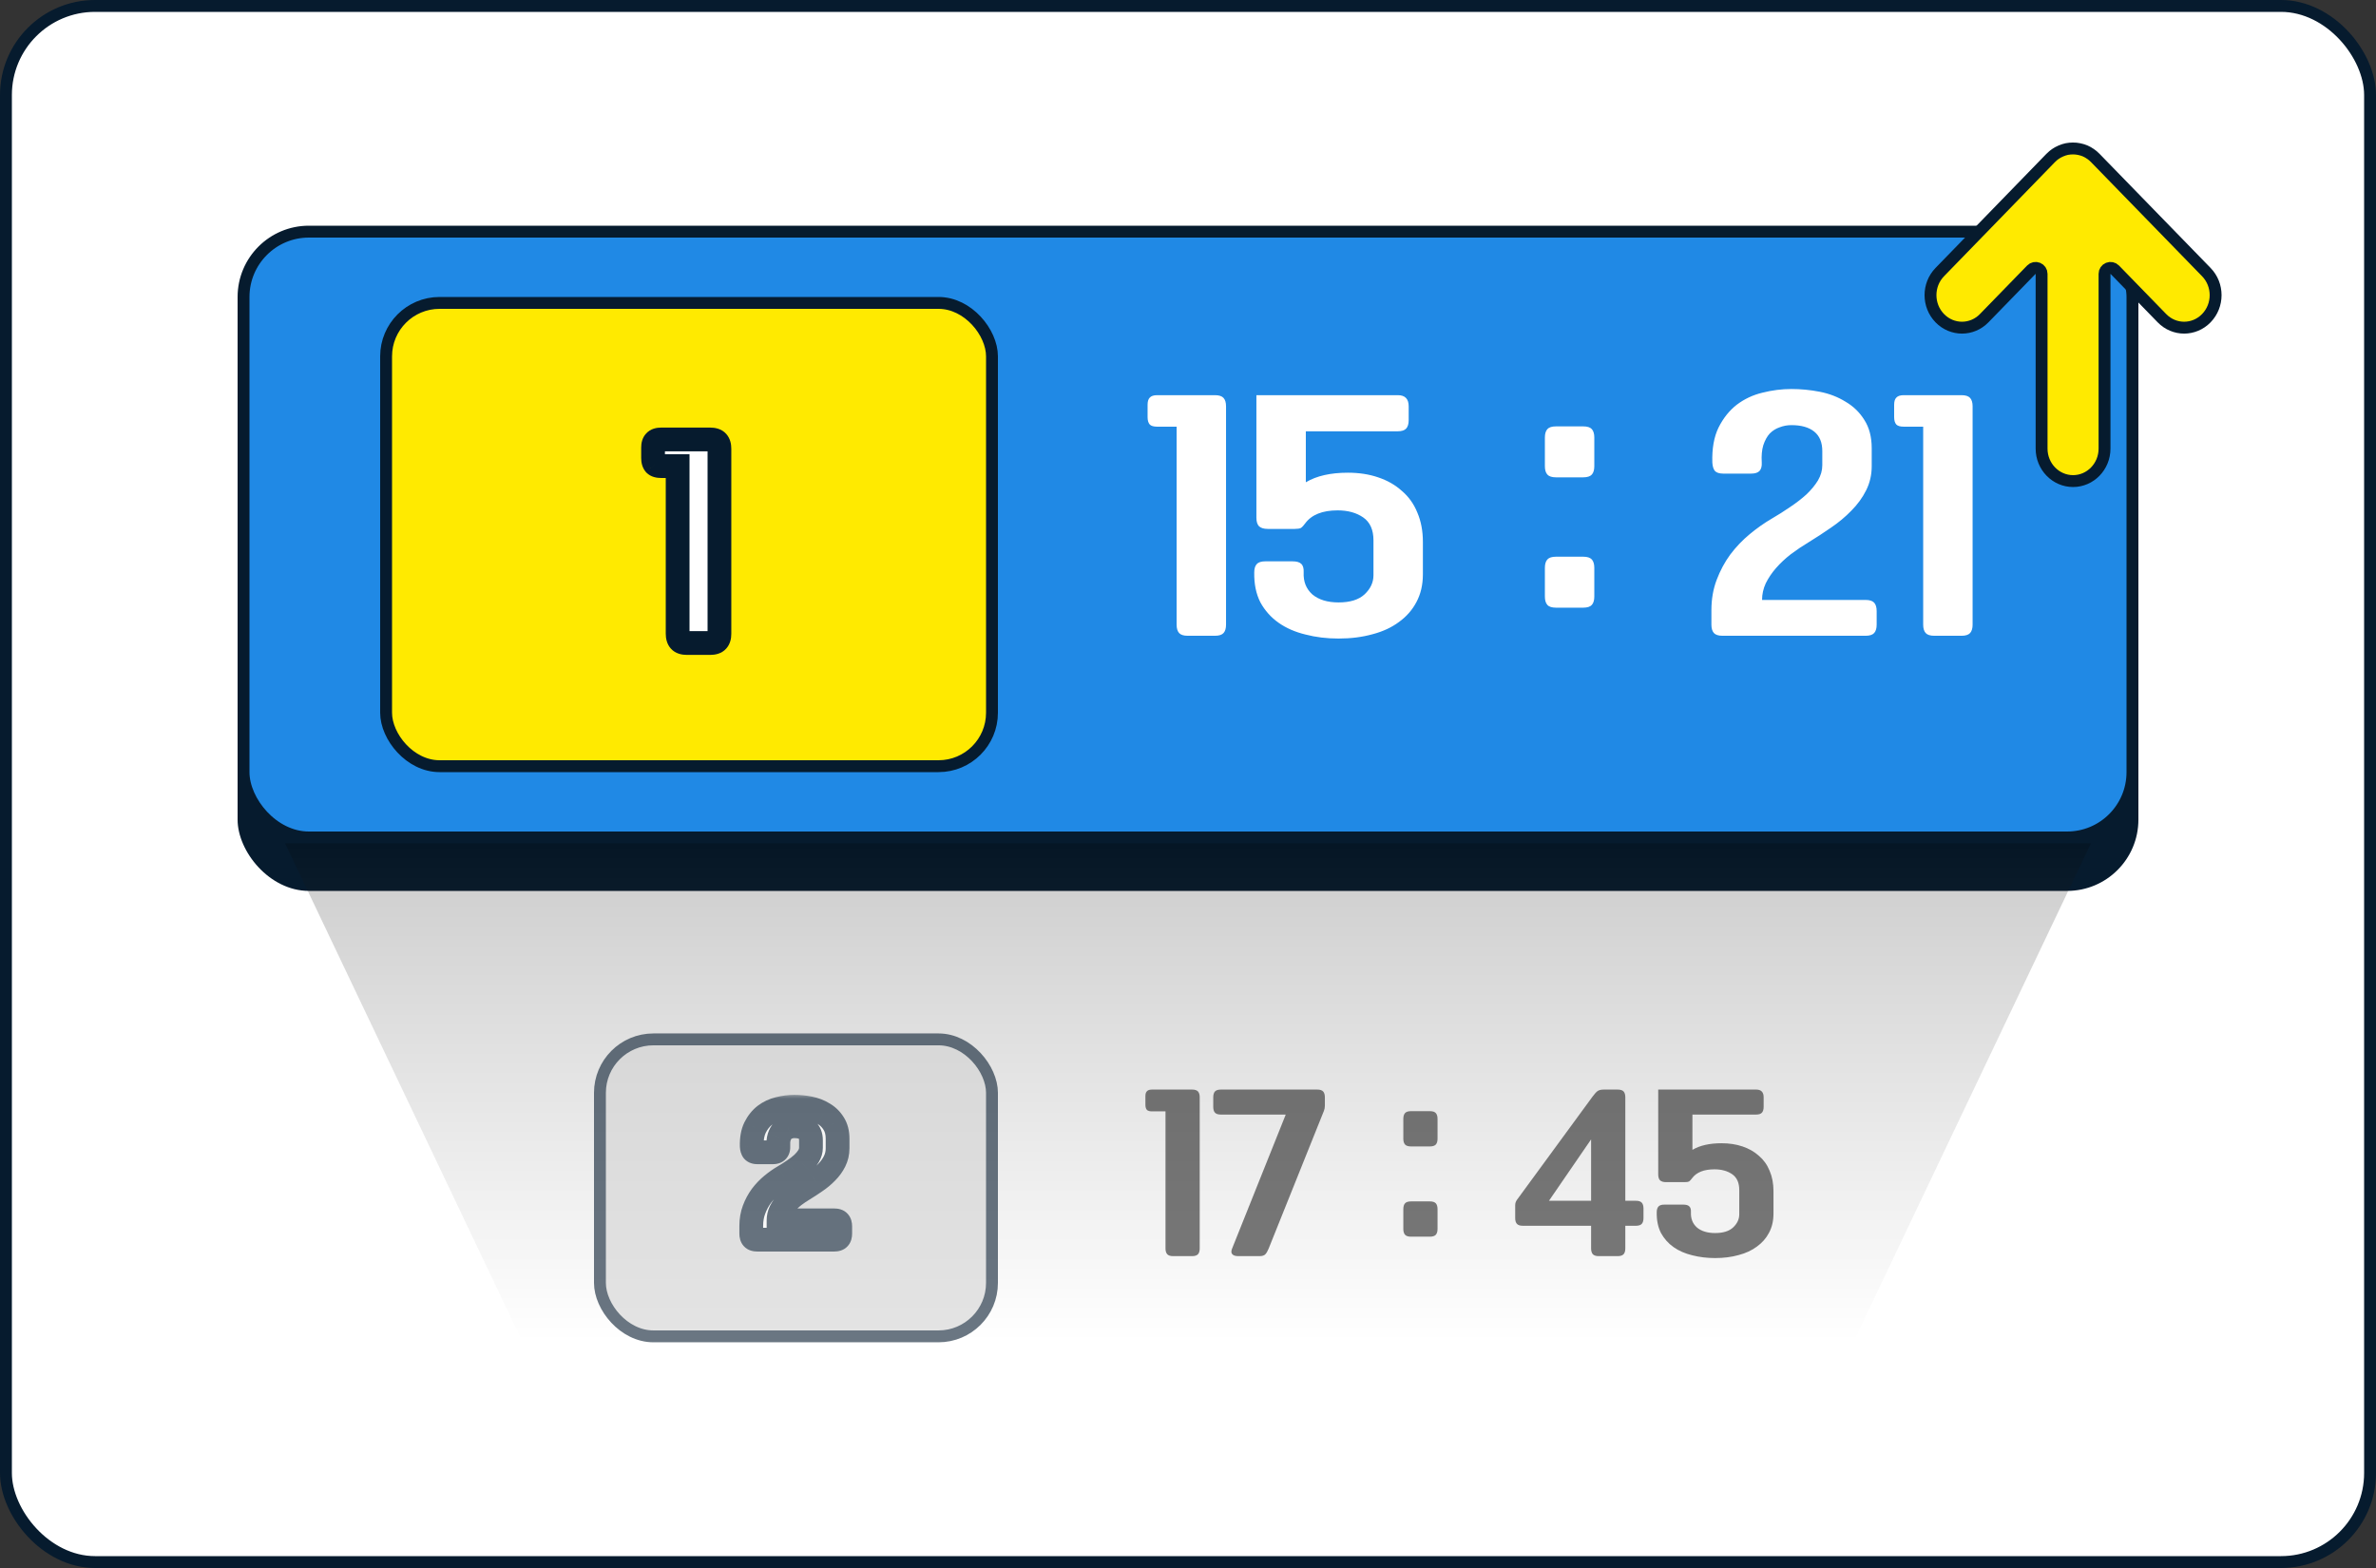
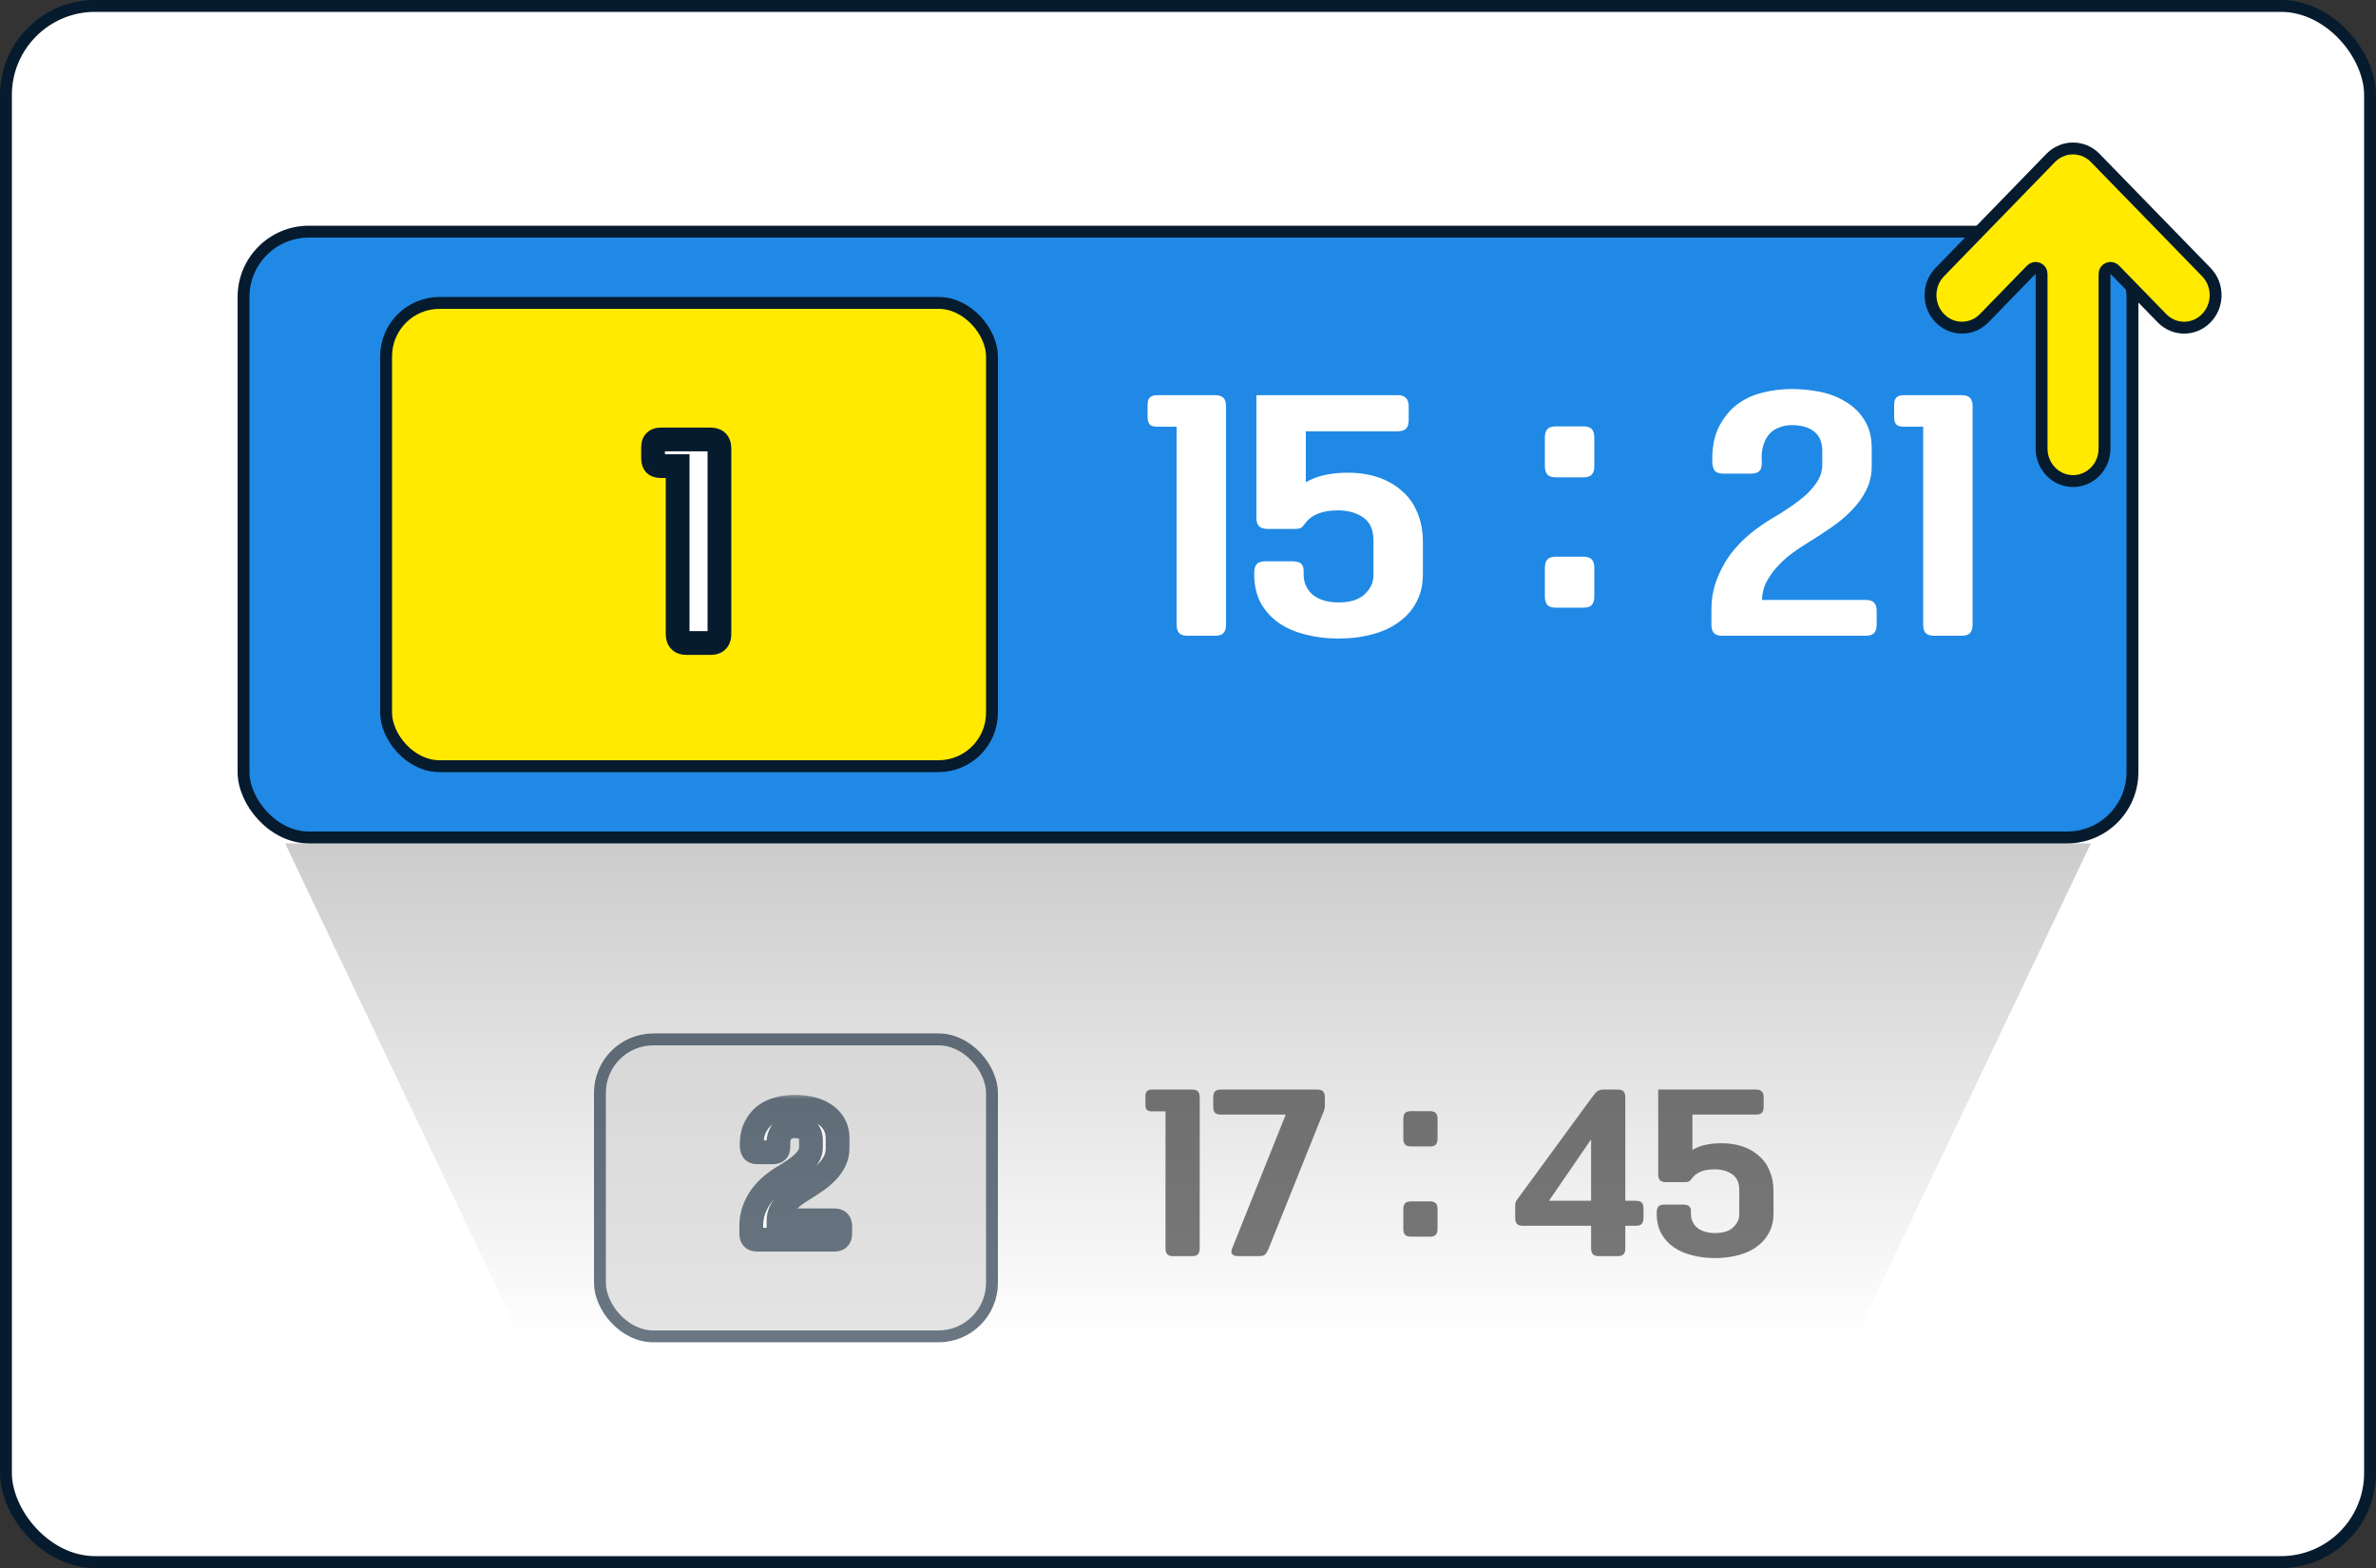
<svg xmlns="http://www.w3.org/2000/svg" width="200" height="132" viewBox="0 0 200 132" fill="none">
  <rect x="0" y="0" width="200" height="132" fill="#333333" stroke="none" />
  <rect x="0.5" y="0.5" width="199" height="131" rx="7.5" fill="white" stroke="#061B2E" />
-   <rect x="20" y="23" width="160" height="52" rx="6" fill="#061B2E" />
  <rect x="20.5" y="19.5" width="159" height="51" rx="5.5" fill="#2089E5" stroke="#061B2E" />
  <path opacity="0.2" d="M24 70.999H176L156 113H44L24 70.999Z" fill="url(#paint0_linear_1229_38028)" />
  <g opacity="0.6">
    <path d="M96.414 92.281C96.414 92.09 96.456 91.951 96.54 91.868C96.624 91.772 96.768 91.724 96.972 91.724H100.338C100.578 91.724 100.746 91.778 100.842 91.885C100.938 91.993 100.986 92.156 100.986 92.371V105.098C100.986 105.314 100.938 105.476 100.842 105.584C100.746 105.692 100.578 105.746 100.338 105.746H98.754C98.514 105.746 98.346 105.692 98.25 105.584C98.154 105.476 98.106 105.314 98.106 105.098V93.559H96.972C96.768 93.559 96.624 93.517 96.54 93.433C96.456 93.338 96.414 93.194 96.414 93.001V92.281ZM110.873 91.724C111.113 91.724 111.281 91.778 111.377 91.885C111.473 91.993 111.521 92.156 111.521 92.371V93.091C111.521 93.248 111.491 93.397 111.431 93.541L106.787 105.116C106.703 105.32 106.613 105.476 106.517 105.584C106.421 105.692 106.253 105.746 106.013 105.746H104.231C103.991 105.746 103.823 105.692 103.727 105.584C103.631 105.476 103.625 105.32 103.709 105.116L108.227 93.829H102.773C102.533 93.829 102.365 93.775 102.269 93.668C102.173 93.559 102.125 93.397 102.125 93.181V92.371C102.125 92.156 102.173 91.993 102.269 91.885C102.365 91.778 102.533 91.724 102.773 91.724H110.873ZM118.773 104.108C118.533 104.108 118.365 104.054 118.269 103.946C118.173 103.838 118.125 103.676 118.125 103.46V101.786C118.125 101.57 118.173 101.408 118.269 101.3C118.365 101.192 118.533 101.138 118.773 101.138H120.357C120.597 101.138 120.765 101.192 120.861 101.3C120.957 101.408 121.005 101.57 121.005 101.786V103.46C121.005 103.676 120.957 103.838 120.861 103.946C120.765 104.054 120.597 104.108 120.357 104.108H118.773ZM118.773 96.511C118.533 96.511 118.365 96.457 118.269 96.35C118.173 96.242 118.125 96.079 118.125 95.864V94.189C118.125 93.974 118.173 93.811 118.269 93.704C118.365 93.596 118.533 93.541 118.773 93.541H120.357C120.597 93.541 120.765 93.596 120.861 93.704C120.957 93.811 121.005 93.974 121.005 94.189V95.864C121.005 96.079 120.957 96.242 120.861 96.35C120.765 96.457 120.597 96.511 120.357 96.511H118.773ZM133.931 95.918L130.385 101.084H133.931V95.918ZM136.811 105.098C136.811 105.314 136.763 105.476 136.667 105.584C136.571 105.692 136.403 105.746 136.163 105.746H134.579C134.339 105.746 134.171 105.692 134.075 105.584C133.979 105.476 133.931 105.314 133.931 105.098V103.19H128.189C127.949 103.19 127.781 103.136 127.685 103.028C127.589 102.92 127.541 102.758 127.541 102.542V101.462C127.541 101.294 127.589 101.144 127.685 101.012L134.039 92.335C134.207 92.108 134.345 91.951 134.453 91.868C134.573 91.772 134.753 91.724 134.993 91.724H136.163C136.403 91.724 136.571 91.778 136.667 91.885C136.763 91.993 136.811 92.156 136.811 92.371V101.084H137.693C137.933 101.084 138.101 101.138 138.197 101.246C138.293 101.354 138.341 101.516 138.341 101.732V102.542C138.341 102.758 138.293 102.92 138.197 103.028C138.101 103.136 137.933 103.19 137.693 103.19H136.811V105.098ZM141.687 101.408C141.927 101.408 142.095 101.456 142.191 101.552C142.299 101.648 142.347 101.816 142.335 102.056C142.311 102.584 142.479 103.01 142.839 103.334C143.211 103.646 143.721 103.802 144.369 103.802C145.041 103.802 145.545 103.646 145.881 103.334C146.229 103.01 146.403 102.638 146.403 102.218V100.184C146.403 99.572 146.205 99.127 145.809 98.852C145.413 98.576 144.915 98.438 144.315 98.438C143.427 98.438 142.797 98.689 142.425 99.194C142.329 99.326 142.245 99.415 142.173 99.463C142.101 99.499 141.981 99.517 141.813 99.517H140.247C140.007 99.517 139.833 99.463 139.725 99.356C139.629 99.248 139.581 99.085 139.581 98.87V91.724H147.825C148.245 91.724 148.455 91.939 148.455 92.371V93.181C148.455 93.397 148.407 93.559 148.311 93.668C148.215 93.775 148.047 93.829 147.807 93.829H142.461V96.799C143.085 96.427 143.901 96.242 144.909 96.242C145.557 96.242 146.145 96.332 146.673 96.511C147.213 96.692 147.675 96.956 148.059 97.303C148.455 97.639 148.755 98.059 148.959 98.564C149.175 99.067 149.283 99.638 149.283 100.274V102.164C149.283 102.776 149.157 103.316 148.905 103.784C148.665 104.24 148.329 104.624 147.897 104.936C147.465 105.26 146.949 105.5 146.349 105.656C145.749 105.824 145.089 105.908 144.369 105.908C143.685 105.908 143.043 105.83 142.443 105.674C141.843 105.53 141.321 105.302 140.877 104.99C140.433 104.678 140.079 104.282 139.815 103.802C139.563 103.31 139.443 102.728 139.455 102.056C139.455 101.84 139.503 101.678 139.599 101.57C139.695 101.462 139.863 101.408 140.103 101.408H141.687Z" fill="#222222" />
    <rect x="50.5" y="87.499" width="33" height="25" rx="4.5" fill="#D2D2D2" />
    <rect x="50.5" y="87.499" width="33" height="25" rx="4.5" stroke="#061B2E" />
    <mask id="path-7-outside-1_1229_38028" maskUnits="userSpaceOnUse" x="61.5" y="91.999" width="11" height="14" fill="black">
      <rect fill="white" x="61.5" y="91.999" width="11" height="14" />
      <path d="M68.263 95.986C68.263 95.594 68.141 95.299 67.899 95.103C67.656 94.907 67.311 94.809 66.863 94.809C66.676 94.809 66.499 94.842 66.331 94.907C66.163 94.963 66.013 95.057 65.883 95.188C65.761 95.318 65.663 95.496 65.589 95.719C65.523 95.934 65.5 96.195 65.519 96.504C65.528 96.671 65.495 96.797 65.421 96.882C65.346 96.966 65.215 97.007 65.029 97.007H63.783C63.596 97.007 63.465 96.966 63.391 96.882C63.325 96.797 63.288 96.671 63.279 96.504C63.26 95.869 63.353 95.341 63.559 94.921C63.773 94.492 64.049 94.147 64.385 93.885C64.73 93.624 65.117 93.442 65.547 93.34C65.985 93.228 66.424 93.171 66.863 93.171C67.292 93.171 67.721 93.213 68.151 93.297C68.58 93.382 68.967 93.531 69.313 93.746C69.667 93.951 69.952 94.226 70.167 94.572C70.391 94.917 70.503 95.346 70.503 95.859V96.671C70.503 97.064 70.419 97.427 70.251 97.763C70.083 98.1 69.859 98.407 69.579 98.688C69.308 98.968 69 99.224 68.655 99.457C68.319 99.691 67.983 99.91 67.647 100.116C67.367 100.284 67.096 100.466 66.835 100.662C66.583 100.858 66.359 101.068 66.163 101.292C65.976 101.506 65.822 101.735 65.701 101.978C65.589 102.22 65.533 102.472 65.533 102.734H70.223C70.409 102.734 70.54 102.776 70.615 102.86C70.689 102.944 70.727 103.07 70.727 103.238V103.854C70.727 104.022 70.689 104.148 70.615 104.232C70.54 104.316 70.409 104.358 70.223 104.358H63.741C63.554 104.358 63.423 104.316 63.349 104.232C63.274 104.148 63.237 104.022 63.237 103.854V103.196C63.237 102.701 63.316 102.244 63.475 101.824C63.633 101.404 63.839 101.021 64.091 100.676C64.352 100.33 64.646 100.022 64.973 99.751C65.299 99.481 65.631 99.248 65.967 99.052C66.256 98.883 66.536 98.706 66.807 98.519C67.087 98.333 67.334 98.141 67.549 97.945C67.763 97.74 67.936 97.53 68.067 97.316C68.197 97.091 68.263 96.863 68.263 96.629V95.986Z" />
    </mask>
    <path d="M68.263 95.986C68.263 95.594 68.141 95.299 67.899 95.103C67.656 94.907 67.311 94.809 66.863 94.809C66.676 94.809 66.499 94.842 66.331 94.907C66.163 94.963 66.013 95.057 65.883 95.188C65.761 95.318 65.663 95.496 65.589 95.719C65.523 95.934 65.5 96.195 65.519 96.504C65.528 96.671 65.495 96.797 65.421 96.882C65.346 96.966 65.215 97.007 65.029 97.007H63.783C63.596 97.007 63.465 96.966 63.391 96.882C63.325 96.797 63.288 96.671 63.279 96.504C63.26 95.869 63.353 95.341 63.559 94.921C63.773 94.492 64.049 94.147 64.385 93.885C64.73 93.624 65.117 93.442 65.547 93.34C65.985 93.228 66.424 93.171 66.863 93.171C67.292 93.171 67.721 93.213 68.151 93.297C68.58 93.382 68.967 93.531 69.313 93.746C69.667 93.951 69.952 94.226 70.167 94.572C70.391 94.917 70.503 95.346 70.503 95.859V96.671C70.503 97.064 70.419 97.427 70.251 97.763C70.083 98.1 69.859 98.407 69.579 98.688C69.308 98.968 69 99.224 68.655 99.457C68.319 99.691 67.983 99.91 67.647 100.116C67.367 100.284 67.096 100.466 66.835 100.662C66.583 100.858 66.359 101.068 66.163 101.292C65.976 101.506 65.822 101.735 65.701 101.978C65.589 102.22 65.533 102.472 65.533 102.734H70.223C70.409 102.734 70.54 102.776 70.615 102.86C70.689 102.944 70.727 103.07 70.727 103.238V103.854C70.727 104.022 70.689 104.148 70.615 104.232C70.54 104.316 70.409 104.358 70.223 104.358H63.741C63.554 104.358 63.423 104.316 63.349 104.232C63.274 104.148 63.237 104.022 63.237 103.854V103.196C63.237 102.701 63.316 102.244 63.475 101.824C63.633 101.404 63.839 101.021 64.091 100.676C64.352 100.33 64.646 100.022 64.973 99.751C65.299 99.481 65.631 99.248 65.967 99.052C66.256 98.883 66.536 98.706 66.807 98.519C67.087 98.333 67.334 98.141 67.549 97.945C67.763 97.74 67.936 97.53 68.067 97.316C68.197 97.091 68.263 96.863 68.263 96.629V95.986Z" fill="white" />
    <path d="M67.899 95.103L67.27 95.882L67.27 95.882L67.899 95.103ZM66.331 94.907L66.647 95.856L66.67 95.848L66.693 95.84L66.331 94.907ZM65.883 95.188L65.176 94.48L65.162 94.493L65.15 94.507L65.883 95.188ZM65.589 95.719L64.64 95.403L64.636 95.416L64.632 95.428L65.589 95.719ZM65.519 96.504L66.517 96.448L66.517 96.443L65.519 96.504ZM65.421 96.882L66.168 97.546L66.168 97.546L65.421 96.882ZM63.391 96.882L62.601 97.496L62.621 97.521L62.643 97.546L63.391 96.882ZM63.279 96.504L62.279 96.533L62.28 96.546L62.28 96.559L63.279 96.504ZM63.559 94.921L62.664 94.474L62.66 94.482L63.559 94.921ZM64.385 93.885L63.781 93.088L63.771 93.096L64.385 93.885ZM65.547 93.34L65.779 94.312L65.787 94.31L65.794 94.308L65.547 93.34ZM69.313 93.746L68.785 94.595L68.798 94.603L68.812 94.611L69.313 93.746ZM70.167 94.572L69.317 95.099L69.323 95.108L69.328 95.116L70.167 94.572ZM70.251 97.763L71.145 98.211L70.251 97.763ZM69.579 98.688L68.872 97.98L68.866 97.986L68.86 97.993L69.579 98.688ZM68.655 99.457L68.095 98.629L68.084 98.636L68.655 99.457ZM67.647 100.116L68.161 100.973L68.168 100.969L67.647 100.116ZM66.835 100.662L66.235 99.862L66.228 99.867L66.221 99.872L66.835 100.662ZM66.163 101.292L65.41 100.633L65.408 100.635L66.163 101.292ZM65.701 101.978L64.806 101.53L64.799 101.544L64.793 101.558L65.701 101.978ZM65.533 102.734H64.533V103.734H65.533V102.734ZM70.615 102.86L71.362 102.195L70.615 102.86ZM70.615 104.232L71.362 104.896V104.896L70.615 104.232ZM63.349 104.232L62.601 104.896H62.601L63.349 104.232ZM63.475 101.824L62.539 101.47H62.539L63.475 101.824ZM64.091 100.676L63.293 100.072L63.288 100.079L63.283 100.086L64.091 100.676ZM64.973 99.751L64.335 98.981H64.335L64.973 99.751ZM65.967 99.052L65.465 98.187L65.463 98.188L65.967 99.052ZM66.807 98.519L66.252 97.688L66.246 97.692L66.239 97.696L66.807 98.519ZM67.549 97.945L68.223 98.684L68.232 98.676L68.24 98.668L67.549 97.945ZM68.067 97.316L68.921 97.835L68.926 97.828L68.93 97.819L68.067 97.316ZM69.263 95.986C69.263 95.376 69.064 94.759 68.527 94.326L67.27 95.882C67.267 95.879 67.261 95.873 67.255 95.865C67.249 95.857 67.247 95.852 67.247 95.853C67.248 95.854 67.263 95.891 67.263 95.986H69.263ZM68.527 94.326C68.043 93.935 67.442 93.809 66.863 93.809V95.809C67.179 95.809 67.269 95.88 67.27 95.882L68.527 94.326ZM66.863 93.809C66.557 93.809 66.256 93.864 65.968 93.975L66.693 95.84C66.742 95.821 66.796 95.809 66.863 95.809V93.809ZM66.014 93.959C65.693 94.066 65.411 94.245 65.176 94.48L66.59 95.895C66.616 95.869 66.633 95.861 66.647 95.856L66.014 93.959ZM65.15 94.507C64.905 94.77 64.746 95.086 64.64 95.403L66.537 96.036C66.581 95.905 66.617 95.866 66.615 95.868L65.15 94.507ZM64.632 95.428C64.522 95.791 64.497 96.179 64.521 96.564L66.517 96.443C66.503 96.212 66.525 96.078 66.545 96.011L64.632 95.428ZM64.52 96.559C64.522 96.593 64.502 96.41 64.673 96.217L66.168 97.546C66.489 97.185 66.534 96.75 66.517 96.448L64.52 96.559ZM64.673 96.217C64.778 96.099 64.893 96.046 64.961 96.024C65.023 96.004 65.053 96.007 65.029 96.007V98.007C65.319 98.007 65.809 97.95 66.168 97.546L64.673 96.217ZM65.029 96.007H63.783V98.007H65.029V96.007ZM63.783 96.007C63.758 96.007 63.789 96.004 63.851 96.024C63.918 96.046 64.033 96.099 64.138 96.217L62.643 97.546C63.002 97.95 63.492 98.007 63.783 98.007V96.007ZM64.18 96.268C64.24 96.344 64.264 96.41 64.272 96.44C64.281 96.469 64.279 96.475 64.277 96.448L62.28 96.559C62.295 96.821 62.358 97.182 62.601 97.496L64.18 96.268ZM64.278 96.474C64.263 95.946 64.344 95.592 64.457 95.361L62.66 94.482C62.363 95.091 62.257 95.791 62.279 96.533L64.278 96.474ZM64.453 95.369C64.61 95.056 64.795 94.833 64.999 94.675L63.771 93.096C63.303 93.46 62.937 93.928 62.664 94.474L64.453 95.369ZM64.988 94.683C65.221 94.507 65.482 94.383 65.779 94.312L65.314 92.367C64.753 92.501 64.239 92.742 63.781 93.088L64.988 94.683ZM65.794 94.308C66.154 94.216 66.51 94.171 66.863 94.171V92.171C66.338 92.171 65.816 92.239 65.299 92.371L65.794 94.308ZM66.863 94.171C67.226 94.171 67.591 94.207 67.959 94.279L68.343 92.316C67.851 92.22 67.358 92.171 66.863 92.171V94.171ZM67.959 94.279C68.278 94.341 68.55 94.449 68.785 94.595L69.841 92.896C69.385 92.613 68.882 92.422 68.343 92.316L67.959 94.279ZM68.812 94.611C69.025 94.735 69.19 94.895 69.317 95.099L71.016 94.044C70.714 93.558 70.309 93.167 69.814 92.88L68.812 94.611ZM69.328 95.116C69.423 95.263 69.503 95.492 69.503 95.859H71.503C71.503 95.201 71.358 94.57 71.006 94.027L69.328 95.116ZM69.503 95.859V96.671H71.503V95.859H69.503ZM69.503 96.671C69.503 96.915 69.452 97.125 69.356 97.316L71.145 98.211C71.386 97.73 71.503 97.212 71.503 96.671H69.503ZM69.356 97.316C69.239 97.551 69.08 97.772 68.872 97.98L70.286 99.395C70.638 99.043 70.927 98.648 71.145 98.211L69.356 97.316ZM68.86 97.993C68.641 98.219 68.387 98.432 68.095 98.629L69.215 100.286C69.614 100.017 69.976 99.716 70.298 99.382L68.86 97.993ZM68.084 98.636C67.764 98.859 67.444 99.067 67.125 99.262L68.168 100.969C68.521 100.753 68.874 100.523 69.225 100.279L68.084 98.636ZM67.132 99.258C66.823 99.444 66.524 99.645 66.235 99.862L67.435 101.462C67.669 101.286 67.911 101.123 68.161 100.973L67.132 99.258ZM66.221 99.872C65.922 100.104 65.651 100.358 65.41 100.633L66.915 101.95C67.067 101.777 67.243 101.611 67.449 101.451L66.221 99.872ZM65.408 100.635C65.169 100.91 64.967 101.209 64.806 101.53L66.595 102.425C66.677 102.261 66.783 102.102 66.917 101.948L65.408 100.635ZM64.793 101.558C64.622 101.929 64.533 102.324 64.533 102.734H66.533C66.533 102.62 66.556 102.511 66.609 102.397L64.793 101.558ZM65.533 103.734H70.223V101.734H65.533V103.734ZM70.223 103.734C70.247 103.734 70.217 103.737 70.155 103.717C70.087 103.695 69.972 103.642 69.867 103.524L71.362 102.195C71.003 101.792 70.513 101.734 70.223 101.734V103.734ZM69.867 103.524C69.715 103.353 69.727 103.197 69.727 103.238H71.727C71.727 102.942 71.664 102.534 71.362 102.195L69.867 103.524ZM69.727 103.238V103.854H71.727V103.238H69.727ZM69.727 103.854C69.727 103.894 69.715 103.738 69.867 103.567L71.362 104.896C71.664 104.557 71.727 104.149 71.727 103.854H69.727ZM69.867 103.567C69.972 103.449 70.087 103.396 70.155 103.374C70.217 103.354 70.247 103.358 70.223 103.358V105.358C70.513 105.358 71.003 105.299 71.362 104.896L69.867 103.567ZM70.223 103.358H63.741V105.358H70.223V103.358ZM63.741 103.358C63.717 103.358 63.747 103.354 63.809 103.374C63.876 103.396 63.991 103.449 64.096 103.567L62.601 104.896C62.96 105.299 63.45 105.358 63.741 105.358V103.358ZM64.096 103.567C64.248 103.738 64.237 103.894 64.237 103.854H62.237C62.237 104.149 62.3 104.557 62.601 104.896L64.096 103.567ZM64.237 103.854V103.196H62.237V103.854H64.237ZM64.237 103.196C64.237 102.809 64.298 102.473 64.41 102.177L62.539 101.47C62.334 102.014 62.237 102.592 62.237 103.196H64.237ZM64.41 102.177C64.539 101.837 64.702 101.534 64.898 101.265L63.283 100.086C62.975 100.508 62.728 100.97 62.539 101.47L64.41 102.177ZM64.888 101.279C65.104 100.994 65.345 100.742 65.611 100.522L64.335 98.981C63.947 99.302 63.6 99.666 63.293 100.072L64.888 101.279ZM65.611 100.522C65.899 100.283 66.186 100.081 66.471 99.915L65.463 98.188C65.076 98.414 64.7 98.679 64.335 98.981L65.611 100.522ZM66.469 99.916C66.78 99.736 67.082 99.544 67.374 99.343L66.239 97.696C65.99 97.868 65.732 98.031 65.465 98.187L66.469 99.916ZM67.361 99.352C67.677 99.141 67.966 98.919 68.223 98.684L66.874 97.207C66.703 97.364 66.496 97.525 66.252 97.688L67.361 99.352ZM68.24 98.668C68.507 98.413 68.738 98.136 68.921 97.835L67.213 96.796C67.135 96.924 67.02 97.067 66.858 97.223L68.24 98.668ZM68.93 97.819C69.14 97.46 69.263 97.059 69.263 96.629H67.263C67.263 96.667 67.255 96.723 67.203 96.812L68.93 97.819ZM69.263 96.629V95.986H67.263V96.629H69.263Z" fill="#061B2E" mask="url(#path-7-outside-1_1229_38028)" />
  </g>
  <path d="M96.598 34.074C96.598 33.796 96.659 33.597 96.78 33.475C96.901 33.337 97.109 33.267 97.404 33.267H102.266C102.613 33.267 102.855 33.346 102.994 33.502C103.133 33.657 103.202 33.892 103.202 34.203V52.586C103.202 52.898 103.133 53.132 102.994 53.288C102.855 53.444 102.613 53.522 102.266 53.522H99.978C99.631 53.522 99.389 53.444 99.25 53.288C99.111 53.132 99.042 52.898 99.042 52.586V35.919H97.404C97.109 35.919 96.901 35.859 96.78 35.737C96.659 35.599 96.598 35.391 96.598 35.114V34.074ZM108.8 47.255C109.146 47.255 109.389 47.325 109.528 47.464C109.684 47.602 109.753 47.845 109.736 48.191C109.701 48.954 109.944 49.569 110.464 50.038C111.001 50.488 111.738 50.714 112.674 50.714C113.644 50.714 114.372 50.488 114.858 50.038C115.36 49.569 115.612 49.032 115.612 48.425V45.487C115.612 44.603 115.326 43.962 114.754 43.563C114.182 43.165 113.462 42.965 112.596 42.965C111.313 42.965 110.403 43.33 109.866 44.057C109.727 44.248 109.606 44.378 109.502 44.447C109.398 44.499 109.224 44.526 108.982 44.526H106.72C106.373 44.526 106.122 44.447 105.966 44.291C105.827 44.136 105.758 43.901 105.758 43.59V33.267H117.666C118.272 33.267 118.576 33.58 118.576 34.203V35.373C118.576 35.685 118.506 35.919 118.368 36.075C118.229 36.231 117.986 36.309 117.64 36.309H109.918V40.599C110.819 40.062 111.998 39.794 113.454 39.794C114.39 39.794 115.239 39.923 116.002 40.184C116.782 40.444 117.449 40.825 118.004 41.328C118.576 41.813 119.009 42.419 119.304 43.148C119.616 43.876 119.772 44.699 119.772 45.617V48.347C119.772 49.231 119.59 50.011 119.226 50.688C118.879 51.346 118.394 51.901 117.77 52.352C117.146 52.819 116.4 53.166 115.534 53.392C114.667 53.634 113.714 53.755 112.674 53.755C111.686 53.755 110.758 53.643 109.892 53.417C109.025 53.209 108.271 52.88 107.63 52.429C106.988 51.979 106.477 51.407 106.096 50.714C105.732 50.003 105.558 49.162 105.576 48.191C105.576 47.88 105.645 47.645 105.784 47.489C105.922 47.334 106.165 47.255 106.512 47.255H108.8ZM130.977 51.156C130.63 51.156 130.387 51.078 130.249 50.922C130.11 50.766 130.041 50.532 130.041 50.219V47.801C130.041 47.489 130.11 47.255 130.249 47.099C130.387 46.944 130.63 46.865 130.977 46.865H133.265C133.611 46.865 133.854 46.944 133.993 47.099C134.131 47.255 134.201 47.489 134.201 47.801V50.219C134.201 50.532 134.131 50.766 133.993 50.922C133.854 51.078 133.611 51.156 133.265 51.156H130.977ZM130.977 40.184C130.63 40.184 130.387 40.105 130.249 39.95C130.11 39.794 130.041 39.559 130.041 39.248V36.83C130.041 36.517 130.11 36.283 130.249 36.127C130.387 35.971 130.63 35.894 130.977 35.894H133.265C133.611 35.894 133.854 35.971 133.993 36.127C134.131 36.283 134.201 36.517 134.201 36.83V39.248C134.201 39.559 134.131 39.794 133.993 39.95C133.854 40.105 133.611 40.184 133.265 40.184H130.977ZM153.392 37.974C153.392 37.245 153.167 36.7 152.716 36.336C152.265 35.971 151.624 35.789 150.792 35.789C150.445 35.789 150.116 35.85 149.804 35.971C149.492 36.075 149.215 36.249 148.972 36.492C148.747 36.734 148.565 37.063 148.426 37.48C148.305 37.878 148.261 38.364 148.296 38.935C148.313 39.248 148.253 39.481 148.114 39.638C147.975 39.794 147.733 39.871 147.386 39.871H145.072C144.725 39.871 144.483 39.794 144.344 39.638C144.223 39.481 144.153 39.248 144.136 38.935C144.101 37.757 144.275 36.778 144.656 35.998C145.055 35.2 145.566 34.559 146.19 34.074C146.831 33.588 147.551 33.25 148.348 33.059C149.163 32.852 149.977 32.748 150.792 32.748C151.589 32.748 152.387 32.825 153.184 32.981C153.981 33.138 154.701 33.415 155.342 33.813C156.001 34.195 156.529 34.706 156.928 35.347C157.344 35.989 157.552 36.786 157.552 37.739V39.248C157.552 39.975 157.396 40.651 157.084 41.276C156.772 41.9 156.356 42.471 155.836 42.992C155.333 43.511 154.761 43.988 154.12 44.422C153.496 44.855 152.872 45.262 152.248 45.644C151.728 45.956 151.225 46.294 150.74 46.657C150.272 47.022 149.856 47.411 149.492 47.828C149.145 48.226 148.859 48.651 148.634 49.102C148.426 49.552 148.322 50.02 148.322 50.505H157.032C157.379 50.505 157.621 50.584 157.76 50.739C157.899 50.895 157.968 51.13 157.968 51.441V52.586C157.968 52.898 157.899 53.132 157.76 53.288C157.621 53.444 157.379 53.522 157.032 53.522H144.994C144.647 53.522 144.405 53.444 144.266 53.288C144.127 53.132 144.058 52.898 144.058 52.586V51.364C144.058 50.445 144.205 49.596 144.5 48.816C144.795 48.035 145.176 47.325 145.644 46.684C146.129 46.042 146.675 45.47 147.282 44.968C147.889 44.465 148.504 44.032 149.128 43.667C149.665 43.355 150.185 43.026 150.688 42.679C151.208 42.333 151.667 41.977 152.066 41.614C152.465 41.232 152.785 40.842 153.028 40.444C153.271 40.028 153.392 39.603 153.392 39.169V37.974ZM159.44 34.074C159.44 33.796 159.5 33.597 159.622 33.475C159.743 33.337 159.951 33.267 160.246 33.267H165.108C165.454 33.267 165.697 33.346 165.836 33.502C165.974 33.657 166.044 33.892 166.044 34.203V52.586C166.044 52.898 165.974 53.132 165.836 53.288C165.697 53.444 165.454 53.522 165.108 53.522H162.82C162.473 53.522 162.23 53.444 162.092 53.288C161.953 53.132 161.884 52.898 161.884 52.586V35.919L160.246 35.919C159.951 35.919 159.743 35.859 159.622 35.737C159.5 35.599 159.44 35.391 159.44 35.114V34.074Z" fill="white" />
  <rect x="32.5" y="25.5" width="51" height="39" rx="4.5" fill="#FFEA00" />
  <rect x="32.5" y="25.5" width="51" height="39" rx="4.5" stroke="#061B2E" />
  <mask id="path-11-outside-2_1229_38028" maskUnits="userSpaceOnUse" x="53" y="34.999" width="9" height="21" fill="black">
    <rect fill="white" x="53" y="34.999" width="9" height="21" />
-     <path d="M54.972 37.678C54.972 37.443 55.023 37.274 55.126 37.172C55.228 37.054 55.404 36.995 55.654 36.995H59.768C60.061 36.995 60.267 37.062 60.384 37.194C60.501 37.325 60.56 37.523 60.56 37.788V53.342C60.56 53.605 60.501 53.803 60.384 53.935C60.267 54.068 60.061 54.133 59.768 54.133H57.832C57.538 54.133 57.333 54.068 57.216 53.935C57.099 53.803 57.04 53.605 57.04 53.342V39.239H55.654C55.404 39.239 55.228 39.188 55.126 39.086C55.023 38.968 54.972 38.792 54.972 38.557V37.678Z" />
  </mask>
  <path d="M54.972 37.678C54.972 37.443 55.023 37.274 55.126 37.172C55.228 37.054 55.404 36.995 55.654 36.995H59.768C60.061 36.995 60.267 37.062 60.384 37.194C60.501 37.325 60.56 37.523 60.56 37.788V53.342C60.56 53.605 60.501 53.803 60.384 53.935C60.267 54.068 60.061 54.133 59.768 54.133H57.832C57.538 54.133 57.333 54.068 57.216 53.935C57.099 53.803 57.04 53.605 57.04 53.342V39.239H55.654C55.404 39.239 55.228 39.188 55.126 39.086C55.023 38.968 54.972 38.792 54.972 38.557V37.678Z" fill="white" />
  <path d="M55.126 37.172L55.833 37.879L55.856 37.855L55.878 37.83L55.126 37.172ZM60.384 37.194L61.131 36.529L61.131 36.529L60.384 37.194ZM60.384 53.935L61.131 54.6L61.131 54.6L60.384 53.935ZM57.216 53.935L56.468 54.6L56.468 54.6L57.216 53.935ZM57.04 39.239H58.04V38.239H57.04V39.239ZM55.126 39.086L54.373 39.744L54.395 39.769L54.419 39.793L55.126 39.086ZM55.972 37.678C55.972 37.628 55.978 37.631 55.967 37.666C55.955 37.706 55.92 37.791 55.833 37.879L54.419 36.464C54.041 36.842 53.972 37.334 53.972 37.678H55.972ZM55.878 37.83C55.792 37.929 55.7 37.972 55.651 37.988C55.609 38.002 55.602 37.995 55.654 37.995V35.995C55.286 35.995 54.755 36.077 54.373 36.513L55.878 37.83ZM55.654 37.995H59.768V35.995H55.654V37.995ZM59.768 37.995C59.845 37.995 59.86 38.005 59.836 37.997C59.806 37.987 59.72 37.952 59.636 37.858L61.131 36.529C60.73 36.078 60.165 35.995 59.768 35.995V37.995ZM59.636 37.858C59.582 37.797 59.562 37.743 59.557 37.725C59.553 37.71 59.56 37.726 59.56 37.788H61.56C61.56 37.397 61.475 36.916 61.131 36.529L59.636 37.858ZM59.56 37.788V53.342H61.56V37.788H59.56ZM59.56 53.342C59.56 53.403 59.553 53.419 59.557 53.404C59.562 53.386 59.582 53.332 59.636 53.271L61.131 54.6C61.475 54.213 61.56 53.733 61.56 53.342H59.56ZM59.636 53.271C59.72 53.177 59.806 53.142 59.836 53.132C59.86 53.124 59.845 53.133 59.768 53.133V55.133C60.165 55.133 60.73 55.051 61.131 54.6L59.636 53.271ZM59.768 53.133H57.832V55.133H59.768V53.133ZM57.832 53.133C57.754 53.133 57.739 53.124 57.764 53.132C57.794 53.142 57.879 53.177 57.963 53.271L56.468 54.6C56.87 55.051 57.435 55.133 57.832 55.133V53.133ZM57.963 53.271C58.017 53.332 58.037 53.386 58.043 53.404C58.047 53.419 58.04 53.403 58.04 53.342H56.04C56.04 53.733 56.124 54.213 56.468 54.6L57.963 53.271ZM58.04 53.342V39.239H56.04V53.342H58.04ZM57.04 38.239H55.654V40.239H57.04V38.239ZM55.654 38.239C55.592 38.239 55.586 38.233 55.615 38.241C55.647 38.25 55.738 38.284 55.833 38.378L54.419 39.793C54.805 40.179 55.317 40.239 55.654 40.239V38.239ZM55.878 38.427C55.938 38.495 55.962 38.558 55.97 38.586C55.977 38.61 55.972 38.605 55.972 38.557H53.972C53.972 38.916 54.047 39.372 54.373 39.744L55.878 38.427ZM55.972 38.557V37.678H53.972V38.557H55.972Z" fill="#061B2E" mask="url(#path-11-outside-2_1229_38028)" />
  <path d="M171.851 23.051C171.851 22.848 171.727 22.664 171.539 22.588C171.35 22.511 171.134 22.556 170.992 22.702L167.019 26.786C165.984 27.85 164.317 27.85 163.282 26.786C162.239 25.715 162.239 23.977 163.282 22.906L163.282 22.905L172.613 13.301C172.614 13.3 172.617 13.297 172.623 13.292L172.626 13.29C172.639 13.279 172.668 13.254 172.698 13.223C172.732 13.188 172.771 13.152 172.808 13.121C172.813 13.116 172.818 13.112 172.823 13.107C172.84 13.092 172.868 13.07 172.907 13.041C172.939 13.021 172.966 12.999 172.98 12.988L172.983 12.986C172.991 12.98 172.996 12.976 172.999 12.974C173.006 12.969 173.005 12.969 173.003 12.971C173.013 12.964 173.023 12.957 173.032 12.95C173.037 12.947 173.046 12.941 173.069 12.927C173.072 12.925 173.076 12.923 173.081 12.92C173.1 12.908 173.132 12.889 173.16 12.871C173.2 12.845 173.216 12.836 173.227 12.83C173.232 12.827 173.238 12.824 173.243 12.821C173.263 12.81 173.28 12.803 173.31 12.789C173.325 12.782 173.343 12.774 173.366 12.763C173.378 12.757 173.39 12.751 173.402 12.744C173.418 12.735 173.436 12.726 173.47 12.711L173.604 12.661L173.619 12.655C173.669 12.634 173.693 12.625 173.714 12.618C173.723 12.616 173.732 12.612 173.741 12.609C173.741 12.609 173.74 12.609 173.74 12.609C173.74 12.609 173.746 12.607 173.763 12.603L173.78 12.599L173.801 12.594C173.816 12.591 173.836 12.586 173.857 12.58C173.872 12.575 173.885 12.572 173.895 12.569C173.93 12.559 173.943 12.555 173.96 12.552C173.968 12.551 173.976 12.549 173.984 12.547C174.002 12.543 174.009 12.542 174.025 12.54C174.04 12.539 174.064 12.536 174.114 12.528C174.136 12.525 174.155 12.522 174.17 12.52L174.193 12.515L174.205 12.513C174.21 12.512 174.215 12.512 174.22 12.512C174.311 12.504 174.397 12.499 174.486 12.499C174.575 12.499 174.659 12.503 174.749 12.511C174.757 12.512 174.768 12.514 174.79 12.517L174.793 12.518C174.811 12.52 174.837 12.524 174.865 12.528C174.89 12.532 174.914 12.536 174.938 12.54L174.938 12.54C174.967 12.545 174.994 12.549 175.02 12.553C175.045 12.558 175.072 12.565 175.125 12.58C175.162 12.59 175.198 12.598 175.219 12.603C175.244 12.609 175.253 12.612 175.259 12.614C175.267 12.616 175.274 12.618 175.282 12.62C175.299 12.624 175.309 12.628 175.343 12.641C175.354 12.645 175.367 12.65 175.382 12.656C175.392 12.659 175.401 12.663 175.41 12.665C175.437 12.674 175.473 12.687 175.509 12.702L175.509 12.702C175.532 12.711 175.559 12.725 175.608 12.75C175.636 12.764 175.665 12.778 175.688 12.79C175.706 12.798 175.721 12.806 175.734 12.813C175.75 12.822 175.762 12.829 175.772 12.835C175.794 12.849 175.807 12.857 175.824 12.868C175.828 12.871 175.831 12.873 175.835 12.875C175.838 12.877 175.841 12.88 175.844 12.882L175.966 12.957C176.006 12.986 176.036 13.007 176.064 13.03L176.076 13.04L176.176 13.117C176.247 13.178 176.31 13.236 176.366 13.294L185.718 22.906C186.761 23.977 186.761 25.715 185.718 26.786C184.683 27.85 183.016 27.85 181.981 26.786L178.008 22.702C177.866 22.556 177.65 22.511 177.461 22.588C177.273 22.664 177.149 22.848 177.149 23.051L177.149 37.763C177.149 39.287 175.95 40.499 174.5 40.499C173.05 40.499 171.851 39.287 171.851 37.763L171.851 23.051Z" fill="#FFEA00" stroke="#061B2E" stroke-linejoin="round" />
  <defs>
    <linearGradient id="paint0_linear_1229_38028" x1="100" y1="70.999" x2="100" y2="113" gradientUnits="userSpaceOnUse">
      <stop />
      <stop offset="1" stop-color="white" />
    </linearGradient>
  </defs>
</svg>